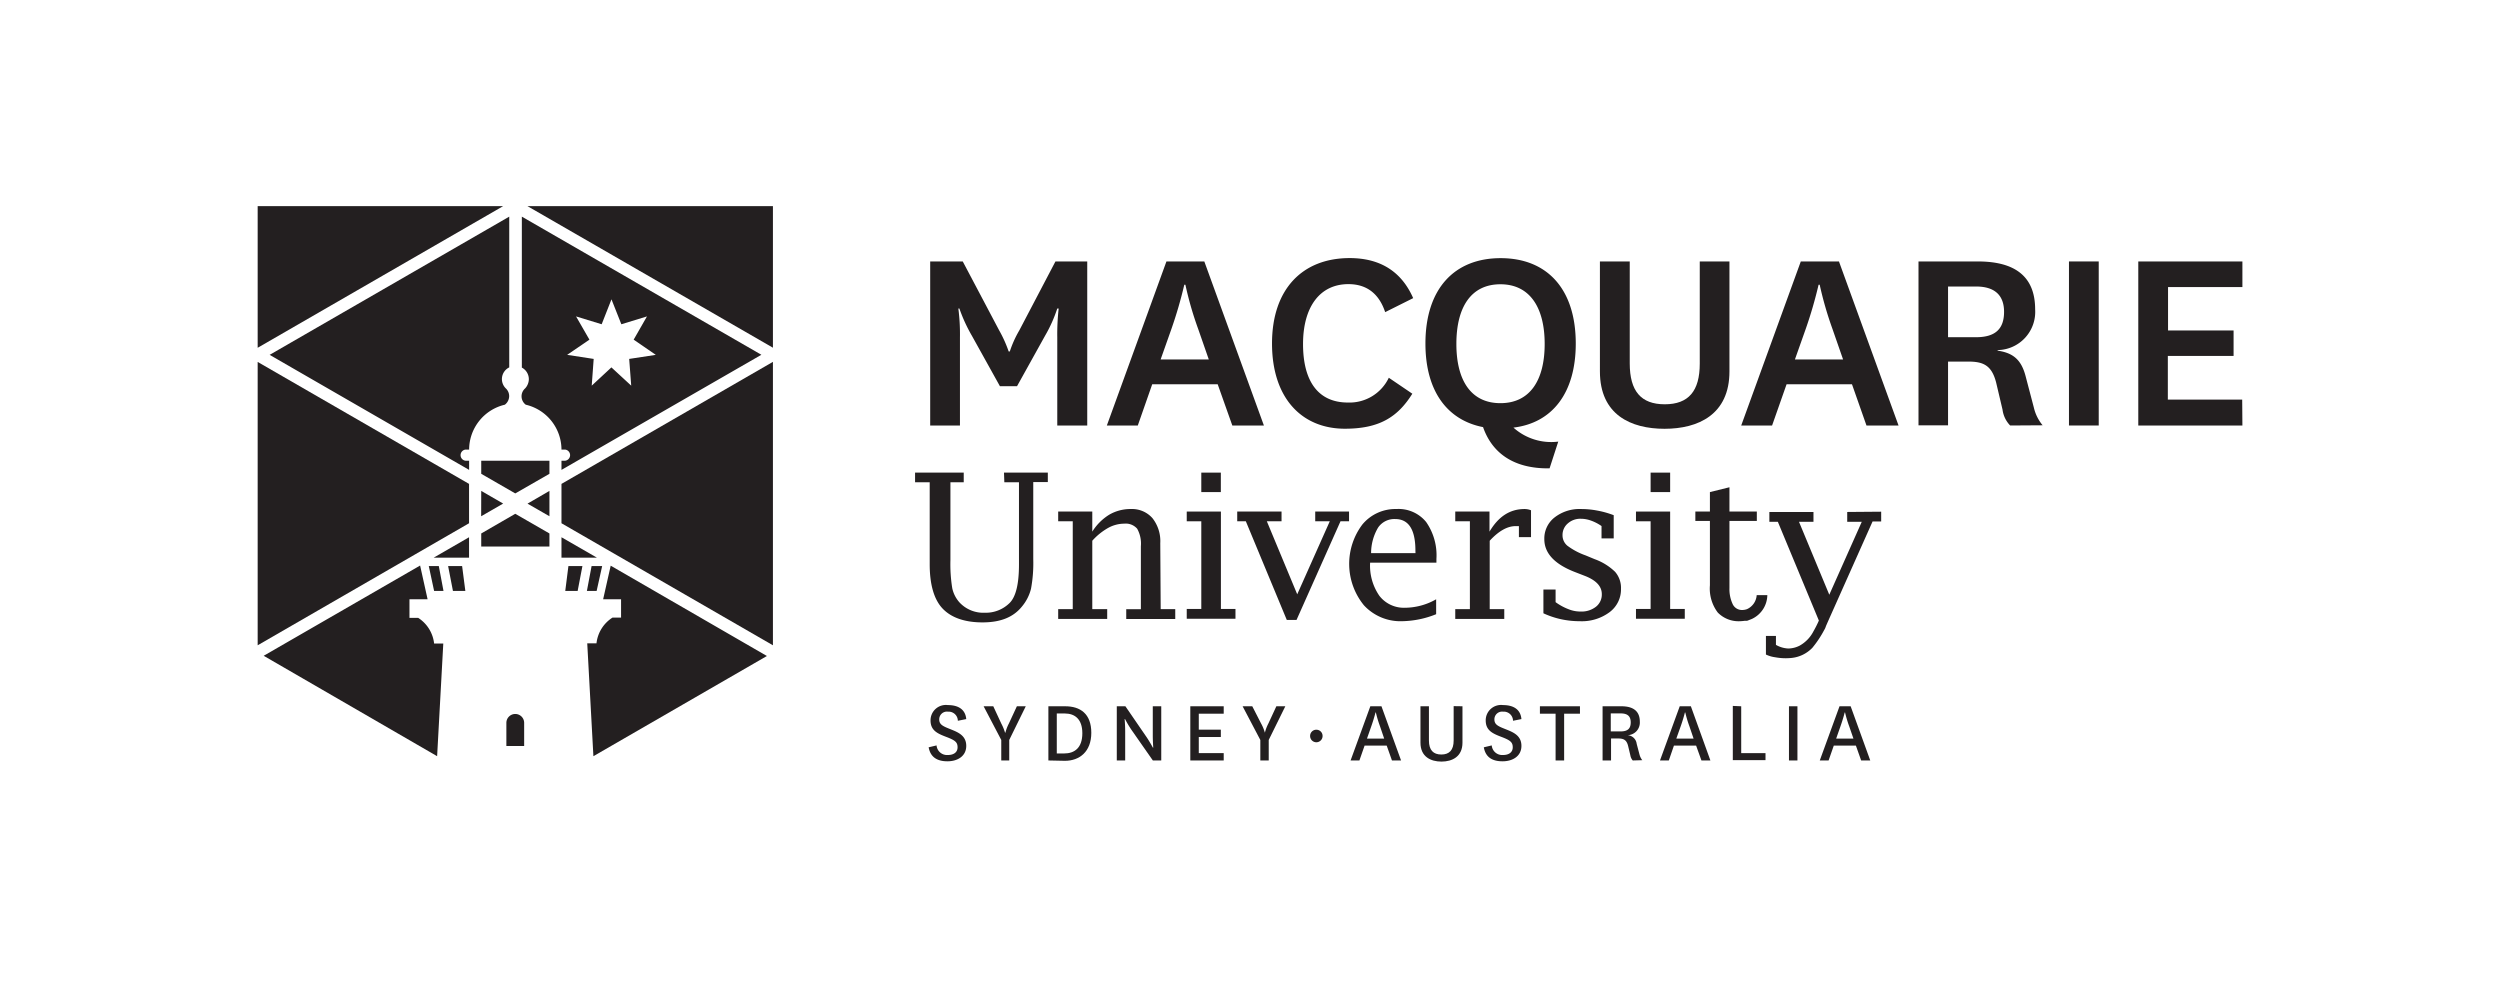
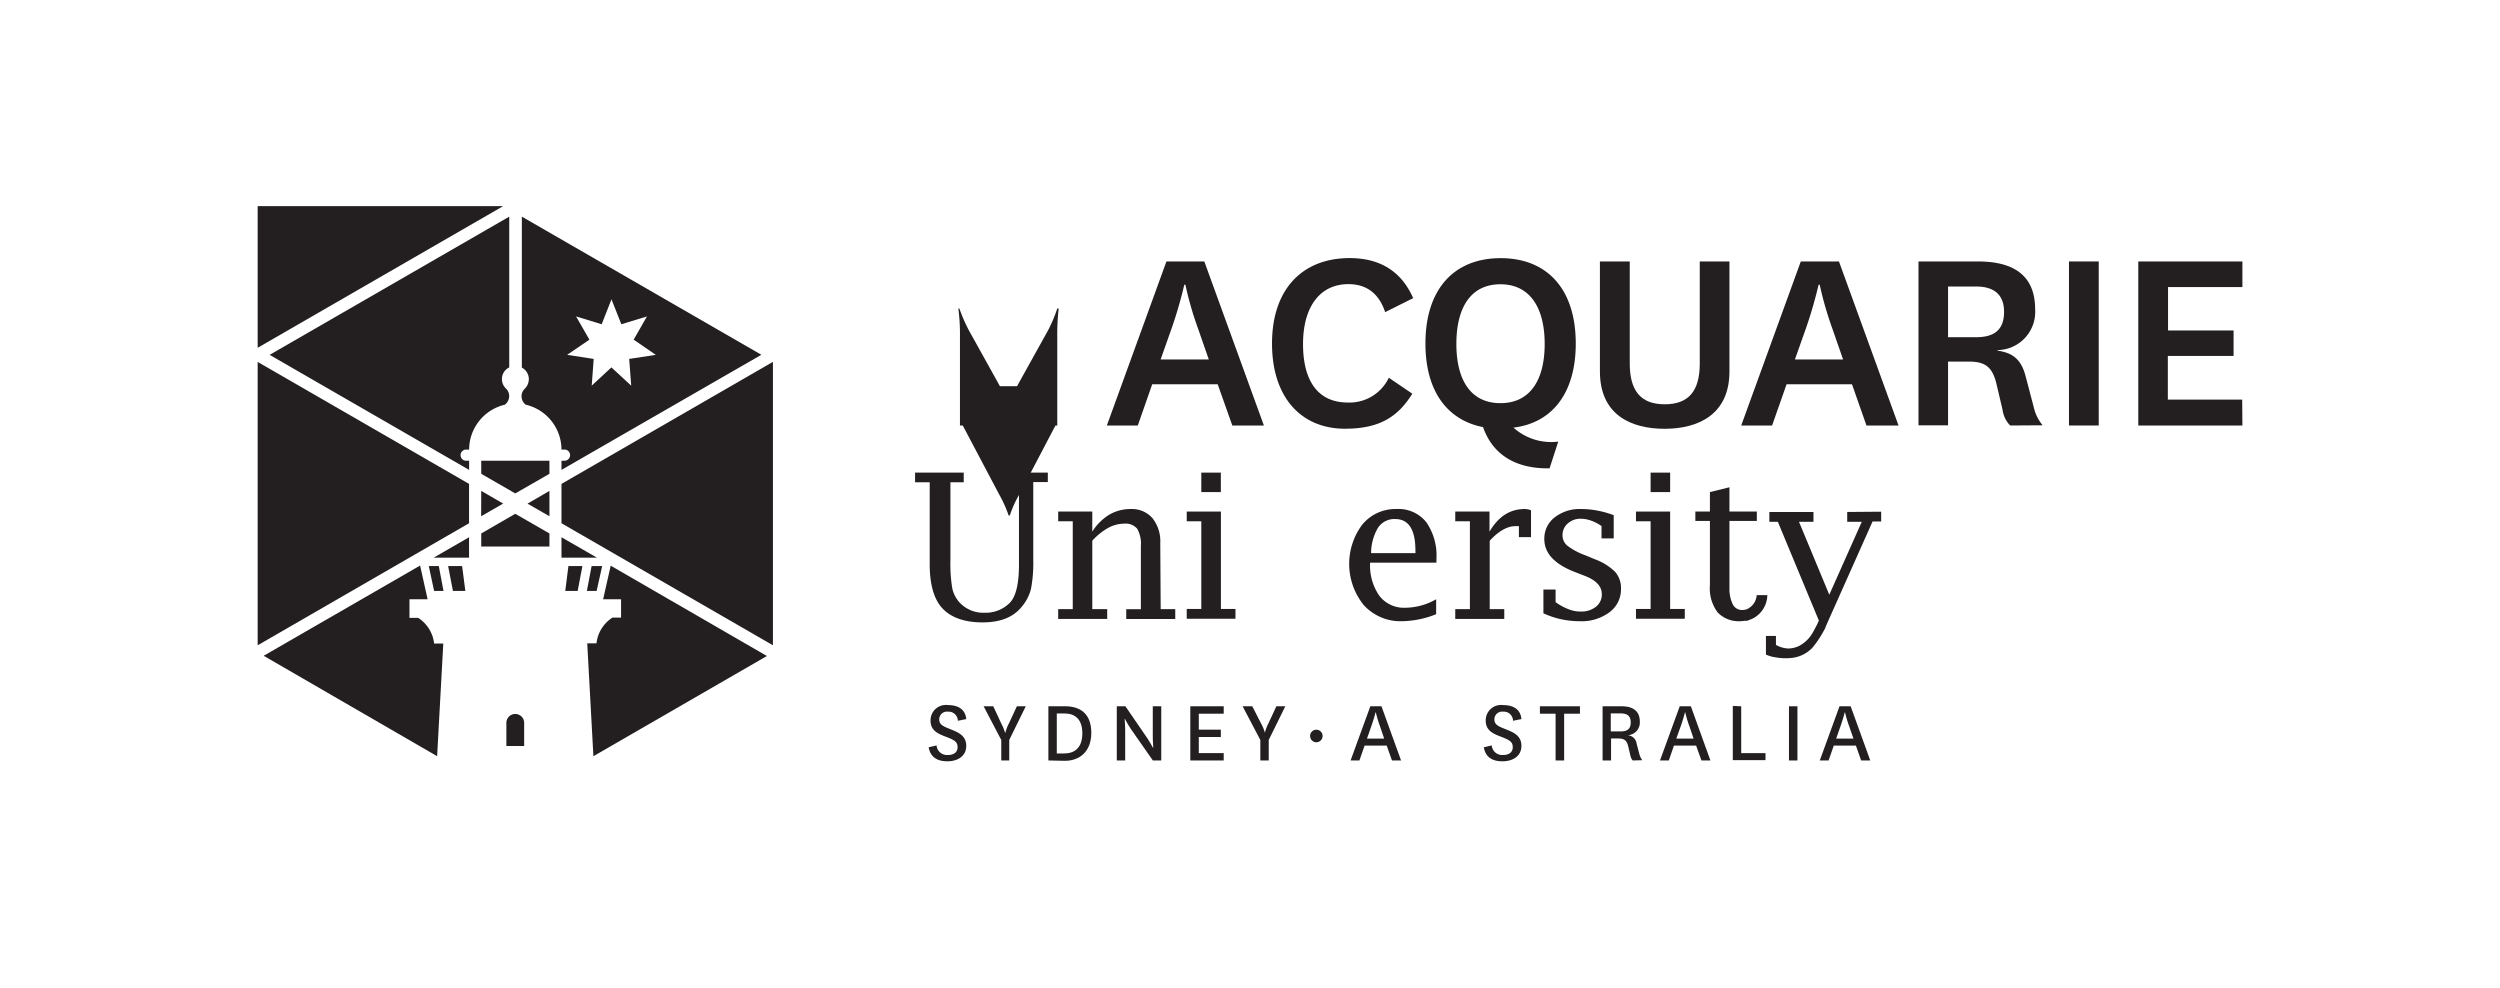
<svg xmlns="http://www.w3.org/2000/svg" id="Layer_1" data-name="Layer 1" viewBox="0 0 357.05 141.15">
  <defs>
    <style>.cls-1{fill:#231f20;}.cls-2{fill:none;}</style>
  </defs>
-   <path class="cls-1" d="M142.81,55.16l-4-7.2a22.43,22.43,0,0,1-1.79-3.9h-.15a28.52,28.52,0,0,1,.23,4.14V60.77h-4.25V37.34h4.65l5.21,9.86a18.1,18.1,0,0,1,1.35,3h.16a15.3,15.3,0,0,1,1.35-3l5.17-9.86h4.54V60.77H151V48.2a32.73,32.73,0,0,1,.2-4.14H151a20.11,20.11,0,0,1-1.75,3.9l-4,7.2Z" transform="translate(0 0)" />
+   <path class="cls-1" d="M142.81,55.16l-4-7.2a22.43,22.43,0,0,1-1.79-3.9h-.15a28.52,28.52,0,0,1,.23,4.14V60.77h-4.25h4.65l5.21,9.86a18.1,18.1,0,0,1,1.35,3h.16a15.3,15.3,0,0,1,1.35-3l5.17-9.86h4.54V60.77H151V48.2a32.73,32.73,0,0,1,.2-4.14H151a20.11,20.11,0,0,1-1.75,3.9l-4,7.2Z" transform="translate(0 0)" />
  <path class="cls-1" d="M173.91,54.88h-9.35l-2.06,5.89h-4.42l8.51-23.43H172l8.51,23.43H176Zm-8.15-3.54h6.88L171.13,47a48.26,48.26,0,0,1-1.83-6.33h-.16a61.62,61.62,0,0,1-1.83,6.29Z" transform="translate(0 0)" />
  <path class="cls-1" d="M201.71,56.23c-2.11,3.38-4.77,5-9.63,5-6.16,0-10.41-4.37-10.41-12.17s4.37-12.2,11.09-12.2c4.45,0,7.44,2,9.07,5.72l-4,2c-.87-2.62-2.62-4-5.25-4-4.09,0-6.48,3.27-6.48,8.56s2.15,8.35,6.4,8.35a6.22,6.22,0,0,0,5.85-3.54Z" transform="translate(0 0)" />
  <path class="cls-1" d="M221.31,66.89c-5.44.08-8.31-2.47-9.5-5.89-5.13-1-8.23-5.16-8.23-11.93,0-7.83,4.13-12.2,10.74-12.2s10.73,4.37,10.73,12.2c0,7.08-3.38,11.34-8.9,12a8.07,8.07,0,0,0,6.4,2ZM208,49.12c0,5.24,2.11,8.46,6.29,8.46s6.32-3.22,6.32-8.46-2.15-8.52-6.32-8.52S208,43.83,208,49.12Z" transform="translate(0 0)" />
  <path class="cls-1" d="M247,37.34V53.05c0,6.16-4.46,8.19-9.27,8.19s-9.23-2-9.23-8.19V37.34h4.26V51.9c0,3.94,1.59,5.84,5,5.84s5-1.9,5-5.8V37.34Z" transform="translate(0 0)" />
  <path class="cls-1" d="M264.5,54.88h-9.34l-2.07,5.89h-4.41l8.51-23.43h5.45l8.51,23.43h-4.58Zm-8.15-3.54h6.88L261.72,47a50.28,50.28,0,0,1-1.83-6.33h-.16a61.62,61.62,0,0,1-1.83,6.29Z" transform="translate(0 0)" />
  <path class="cls-1" d="M287.09,60.77A4,4,0,0,1,286,58.5l-.91-3.86c-.64-2.5-1.87-3-4-3h-2.87v9.11H274V37.34h8.47c5.33,0,8.19,2.15,8.19,6.85A5.46,5.46,0,0,1,285.3,50v.08c2.19.32,3.38,1.27,4,3.66l1.19,4.53a6.07,6.07,0,0,0,1.24,2.47Zm-8.87-12.61h4c2.67,0,4-1.11,4-3.62,0-2.31-1.27-3.62-4-3.62h-4Z" transform="translate(0 0)" />
  <path class="cls-1" d="M299.74,37.34V60.77h-4.25V37.34Z" transform="translate(0 0)" />
  <path class="cls-1" d="M320.26,60.77H305.39V37.34h14.87V41H309.64V47.2H319v3.63h-9.39v6.24h10.62Z" transform="translate(0 0)" />
  <path class="cls-1" d="M143.44,68.88h2.09V80.62c0,2.77-.44,4.59-1.32,5.48a4.82,4.82,0,0,1-3.56,1.41A4.64,4.64,0,0,1,137,86a4.43,4.43,0,0,1-1-2,21.54,21.54,0,0,1-.26-4V68.88h1.9V67.5h-6.95v1.38h2.09V80.6c0,2.86.61,5,1.82,6.29s3.12,2,5.72,2,4.41-.75,5.63-2.26a6.32,6.32,0,0,0,1.3-2.55,20.09,20.09,0,0,0,.32-4.23v-11h2.08V67.5h-6.26Z" transform="translate(0 0)" />
  <path class="cls-1" d="M165.71,77.57A5.29,5.29,0,0,0,164.59,74a3.89,3.89,0,0,0-3.09-1.3,6,6,0,0,0-3.08.81A7.49,7.49,0,0,0,156,75.93V73.06h-4.87v1.39h2.08V87h-2.08v1.4h7V87H156V77.23a8.91,8.91,0,0,1,2.26-1.83,4.77,4.77,0,0,1,2.29-.61,2.16,2.16,0,0,1,1.86.72,4.37,4.37,0,0,1,.53,2.5v9h-2.09v1.4h7V87h-2.08Z" transform="translate(0 0)" />
  <polygon class="cls-1" points="174.37 73.06 169.49 73.06 169.49 74.45 171.57 74.45 171.57 86.97 169.49 86.97 169.49 88.37 176.45 88.37 176.45 86.97 174.37 86.97 174.37 73.06" />
  <rect class="cls-1" x="171.57" y="67.5" width="2.79" height="2.78" />
-   <polygon class="cls-1" points="187.84 74.45 189.92 74.45 185.27 84.88 180.93 74.45 183.03 74.45 183.03 73.06 176.7 73.06 176.7 74.45 177.93 74.45 183.78 88.54 185.17 88.54 191.45 74.45 192.67 74.45 192.67 73.06 187.84 73.06 187.84 74.45" />
  <path class="cls-1" d="M199.43,72.7a6.12,6.12,0,0,0-4.85,2.2,9.35,9.35,0,0,0,.21,11.54,7.08,7.08,0,0,0,5.46,2.28,13.51,13.51,0,0,0,4.86-1V85.59a9.1,9.1,0,0,1-4.46,1.21A4.42,4.42,0,0,1,197,85.09a7.56,7.56,0,0,1-1.32-4.73h9.47v-.52a8.31,8.31,0,0,0-1.47-5.29A5.08,5.08,0,0,0,199.43,72.7ZM202.16,79h-6.34a7.16,7.16,0,0,1,1-3.65,2.81,2.81,0,0,1,2.44-1.22q2.89,0,2.89,4.52Z" transform="translate(0 0)" />
  <path class="cls-1" d="M212.73,75.93V73.06h-4.89v1.39h2.09V87h-2.09v1.4h7V87h-2.08V77.23c1.28-1.39,2.52-2.09,3.71-2.09h.46v1.57h1.73V72.88a2.47,2.47,0,0,0-.92-.18C215.64,72.7,214,73.78,212.73,75.93Z" transform="translate(0 0)" />
  <path class="cls-1" d="M227.75,79.86l-1.3-.54a9.73,9.73,0,0,1-2.61-1.39,1.93,1.93,0,0,1-.68-1.5,2.16,2.16,0,0,1,.75-1.67,2.67,2.67,0,0,1,1.85-.67,4.25,4.25,0,0,1,1.46.26,6.4,6.4,0,0,1,1.51.78v1.76h1.74V73.58a13.15,13.15,0,0,0-2.35-.66,12.17,12.17,0,0,0-2.3-.22A5.8,5.8,0,0,0,222,73.92,3.81,3.81,0,0,0,220.56,77q0,3,4.35,4.69l1.42.55c1.63.63,2.44,1.5,2.44,2.61a2.21,2.21,0,0,1-.83,1.8,3.33,3.33,0,0,1-2.18.69A4.54,4.54,0,0,1,224,87a7.79,7.79,0,0,1-1.83-1V84.2h-1.74v3.39a12.15,12.15,0,0,0,2.53.85,12.47,12.47,0,0,0,2.67.28,6.63,6.63,0,0,0,4.25-1.29,4.05,4.05,0,0,0,1.63-3.34,3.5,3.5,0,0,0-.84-2.42A8.16,8.16,0,0,0,227.75,79.86Z" transform="translate(0 0)" />
  <rect class="cls-1" x="235.74" y="67.5" width="2.79" height="2.78" />
  <polygon class="cls-1" points="238.53 73.06 233.65 73.06 233.65 74.45 235.74 74.45 235.74 86.97 233.65 86.97 233.65 88.37 240.62 88.37 240.62 86.97 238.53 86.97 238.53 73.06" />
  <path class="cls-1" d="M252.41,85h-1.52A2.36,2.36,0,0,1,249.5,87a2.11,2.11,0,0,1-.67.12,1.46,1.46,0,0,1-1.35-.8A5,5,0,0,1,247,84V74.4h3.91V73.06H247V69.59l-2.79.69v2.78h-2.08V74.4h2.08v9.19a5.67,5.67,0,0,0,1.12,3.89,4.14,4.14,0,0,0,3.2,1.24,4.91,4.91,0,0,0,.66-.06h0l.18,0,.11,0c.09,0,.21-.06.33-.11l.16-.06.22-.09.13-.06h0A3.82,3.82,0,0,0,252.41,85Z" transform="translate(0 0)" />
  <path class="cls-1" d="M263.82,73.12v1.4h2.08l-4.64,10.42-4.33-10.42H259v-1.4H252.7v1.4h1.21l5.86,14.11a15.22,15.22,0,0,1-.76,1.51,4.9,4.9,0,0,1-2,2.08,3.69,3.69,0,0,1-1.62.4,3.91,3.91,0,0,1-1.75-.52V90.82h-1.43v2.66a4.36,4.36,0,0,0,1.32.39,8.13,8.13,0,0,0,2.31.1,4.8,4.8,0,0,0,3-1.45A14.9,14.9,0,0,0,260.52,90a2.42,2.42,0,0,0,.27-.6l.37-.84,6.28-14.08h1.23v-1.4Z" transform="translate(0 0)" />
  <path class="cls-1" d="M133.76,106.46a1.5,1.5,0,0,0,1.61,1.37c.83,0,1.39-.38,1.39-1.1s-.34-1-1.6-1.48-2.26-.92-2.26-2.35a2.19,2.19,0,0,1,2.47-2.2c1.42,0,2.5.56,2.63,2l-1.2.24a1.32,1.32,0,0,0-1.41-1.3,1.1,1.1,0,0,0-1.25,1.11c0,.78.62,1,1.69,1.43s2.17.91,2.17,2.35-1.21,2.2-2.69,2.2-2.43-.61-2.68-2Z" transform="translate(0 0)" />
  <path class="cls-1" d="M143,103.33a6.87,6.87,0,0,1,.54,1.31h.05a6.11,6.11,0,0,1,.5-1.31l1.14-2.46h1.27l-2.36,4.81v2.93H143v-2.93l-2.52-4.81h1.38Z" transform="translate(0 0)" />
  <path class="cls-1" d="M149.73,108.61v-7.74h2.4c2.16,0,3.73,1.07,3.73,3.79s-1.71,4-3.77,4Zm2.24-1c1.52,0,2.61-.82,2.61-2.89s-1.13-2.82-2.49-2.82h-1.16v5.71Z" transform="translate(0 0)" />
  <path class="cls-1" d="M163.77,105.3c.46.68.88,1.47.88,1.47h.06s-.07-.83-.07-1.8v-4.1h1.21v7.74h-1.2l-3.08-4.41a15.83,15.83,0,0,1-.89-1.5h-.06s.08.83.08,1.82v4.09h-1.2v-7.74h1.23Z" transform="translate(0 0)" />
  <path class="cls-1" d="M174.77,108.61H170v-7.74h4.77v1.06h-3.56v2.28h3.15v1.05h-3.15v2.3h3.56Z" transform="translate(0 0)" />
  <path class="cls-1" d="M180.11,103.33a6.07,6.07,0,0,1,.54,1.31h0a6.11,6.11,0,0,1,.5-1.31l1.14-2.46h1.28l-2.37,4.81v2.93h-1.2v-2.93l-2.53-4.81h1.38Z" transform="translate(0 0)" />
  <path class="cls-1" d="M188,104.22a.88.88,0,0,1,.89.9.89.89,0,1,1-1.78,0A.88.88,0,0,1,188,104.22Z" transform="translate(0 0)" />
  <path class="cls-1" d="M198.05,106.49h-3.16l-.74,2.12h-1.26l2.82-7.74h1.59l2.8,7.74h-1.3Zm-2.82-1h2.46l-.59-1.74a16.49,16.49,0,0,1-.6-2h-.05s-.19.81-.61,2Z" transform="translate(0 0)" />
-   <path class="cls-1" d="M208.87,100.87v5.2c0,2-1.47,2.7-3,2.7s-3-.69-3-2.7v-5.2h1.21v4.89c0,1.39.64,2,1.77,2s1.76-.62,1.76-2v-4.91Z" transform="translate(0 0)" />
  <path class="cls-1" d="M213.05,106.46a1.5,1.5,0,0,0,1.61,1.37c.83,0,1.39-.38,1.39-1.1s-.34-1-1.6-1.48-2.26-.92-2.26-2.35a2.19,2.19,0,0,1,2.47-2.2c1.42,0,2.5.56,2.63,2l-1.2.24a1.32,1.32,0,0,0-1.42-1.3,1.1,1.1,0,0,0-1.24,1.11c0,.78.61,1,1.69,1.43s2.17.91,2.17,2.35-1.21,2.2-2.7,2.2-2.43-.61-2.67-2Z" transform="translate(0 0)" />
  <path class="cls-1" d="M222.17,108.61v-6.68h-2.24v-1.06h5.72v1.06h-2.26v6.68Z" transform="translate(0 0)" />
  <path class="cls-1" d="M233.19,108.61a1.46,1.46,0,0,1-.34-.72l-.32-1.34c-.22-.91-.68-1.08-1.44-1.08h-1v3.14h-1.21v-7.74h2.68c1.77,0,2.64.75,2.64,2.21a1.8,1.8,0,0,1-1.79,1.92v0a1.39,1.39,0,0,1,1.34,1.23l.4,1.52a2.24,2.24,0,0,0,.4.82Zm-3.14-4.15h1.42c1,0,1.43-.41,1.43-1.29s-.46-1.28-1.42-1.28h-1.43Z" transform="translate(0 0)" />
  <path class="cls-1" d="M242.24,106.49h-3.17l-.73,2.12h-1.26l2.82-7.74h1.59l2.79,7.74H243Zm-2.83-1h2.47l-.59-1.74a16.49,16.49,0,0,1-.6-2h-.05s-.19.81-.61,2Z" transform="translate(0 0)" />
  <path class="cls-1" d="M248.68,100.87v6.69h3.47v1h-4.67v-7.74Z" transform="translate(0 0)" />
  <path class="cls-1" d="M256.71,100.87v7.74H255.5v-7.74Z" transform="translate(0 0)" />
  <path class="cls-1" d="M265.06,106.49H261.9l-.74,2.12H259.9l2.82-7.74h1.59l2.8,7.74h-1.3Zm-2.82-1h2.47l-.6-1.74a16.49,16.49,0,0,1-.6-2h-.05s-.19.81-.61,2Z" transform="translate(0 0)" />
  <path class="cls-1" d="M74.86,103.24a1.27,1.27,0,1,0-2.54,0v3.3h2.54Z" transform="translate(0 0)" />
  <polygon class="cls-1" points="110.39 51.68 80.19 69.11 80.19 74.73 110.39 92.16 110.39 51.68" />
  <path class="cls-1" d="M38.51,50.68,67,67.11V65.8h-.51a.8.8,0,0,1,0-1.59H67A6.61,6.61,0,0,1,72.1,57.8a1.55,1.55,0,0,0,.62-1.23,1.52,1.52,0,0,0-.48-1.1,1.86,1.86,0,0,1,.49-3V30.94Z" transform="translate(0 0)" />
  <polygon class="cls-1" points="36.8 92.16 66.99 74.73 66.99 69.11 36.8 51.69 36.8 92.16" />
-   <polygon class="cls-1" points="110.39 29.44 75.33 29.44 110.39 49.66 110.39 29.44" />
  <polygon class="cls-1" points="36.8 29.44 36.8 49.67 71.86 29.44 36.8 29.44" />
  <path class="cls-1" d="M84.75,108l24.78-14.31L87.22,80.79l-1.08,4.8H88.7v2.62H87.47a5,5,0,0,0-2.28,3.67H83.87Z" transform="translate(0 0)" />
  <path class="cls-1" d="M62.43,108l.88-16.09H62a5,5,0,0,0-2.28-3.67H58.48V85.59h2.59L60,80.77,37.66,93.66Z" transform="translate(0 0)" />
  <path class="cls-1" d="M75,55.47a2,2,0,0,0,.53-1.31,1.88,1.88,0,0,0-1-1.66V30.94l34.21,19.73L80.19,67.11V65.8h.52a.8.8,0,0,0,0-1.59h-.52a6.6,6.6,0,0,0-5.1-6.41A1.5,1.5,0,0,1,75,55.47Zm15.15-.39-.29-3.82,3.8-.58-3.16-2.17,1.9-3.32-3.66,1.12-1.41-3.56-1.4,3.56-3.66-1.12,1.91,3.32L81,50.68l3.79.58-.28,3.82,2.81-2.61Z" transform="translate(0 0)" />
  <polygon class="cls-1" points="80.19 79.65 85.26 79.65 80.19 76.73 80.19 79.65" />
  <polygon class="cls-1" points="66.99 79.65 66.99 76.73 61.93 79.65 66.99 79.65" />
  <path class="cls-1" d="M64.69,84.4h1.77L66,80.85H64Z" transform="translate(0 0)" />
  <path class="cls-1" d="M62,84.4h1.34l-.67-3.55H61.24Z" transform="translate(0 0)" />
  <path class="cls-1" d="M80.73,84.4H82.5l.68-3.55h-2Z" transform="translate(0 0)" />
  <path class="cls-1" d="M83.82,84.4h1.39L86,80.85H84.49Z" transform="translate(0 0)" />
  <polygon class="cls-1" points="68.73 65.8 68.73 67.67 73.59 70.47 78.47 67.67 78.47 65.8 68.73 65.8" />
  <polygon class="cls-1" points="73.59 73.38 68.73 76.19 68.73 78.06 78.47 78.06 78.47 76.19 73.59 73.38" />
  <polygon class="cls-1" points="68.73 70.11 71.86 71.92 68.72 73.73 68.73 70.11" />
  <polygon class="cls-1" points="78.47 70.11 75.34 71.93 78.47 73.73 78.47 70.11" />
  <rect class="cls-2" width="357.05" height="141.15" />
</svg>